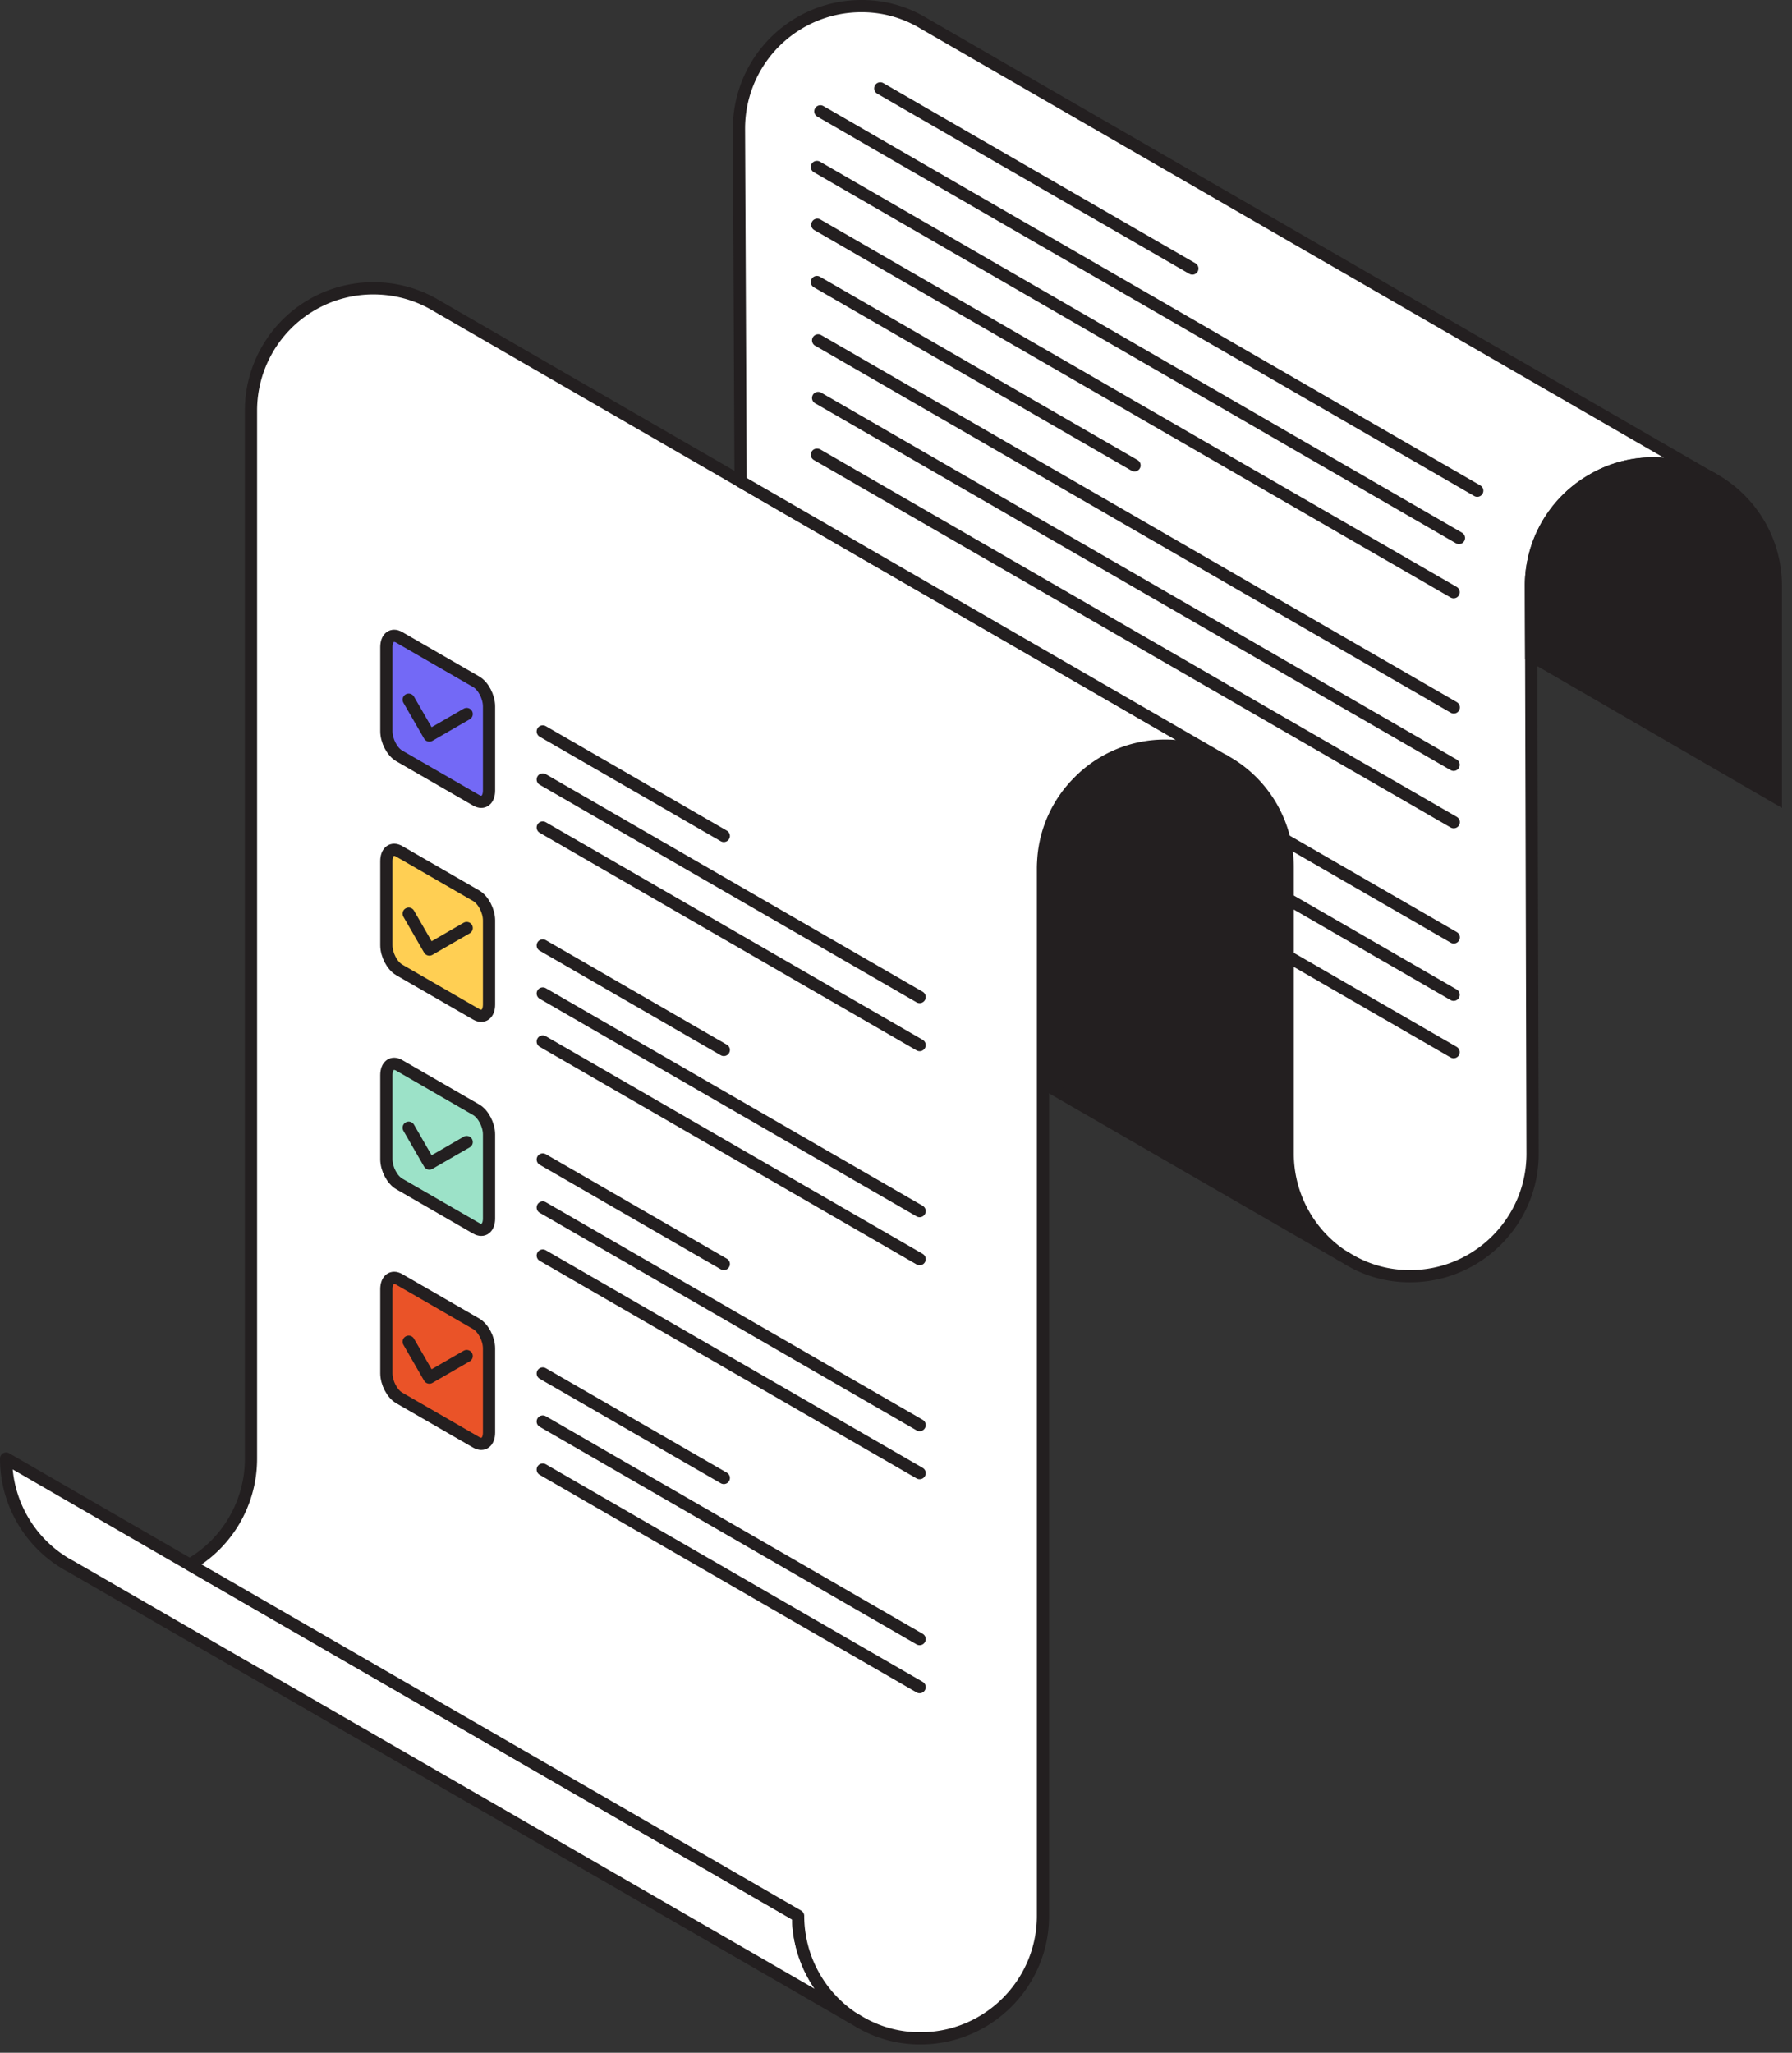
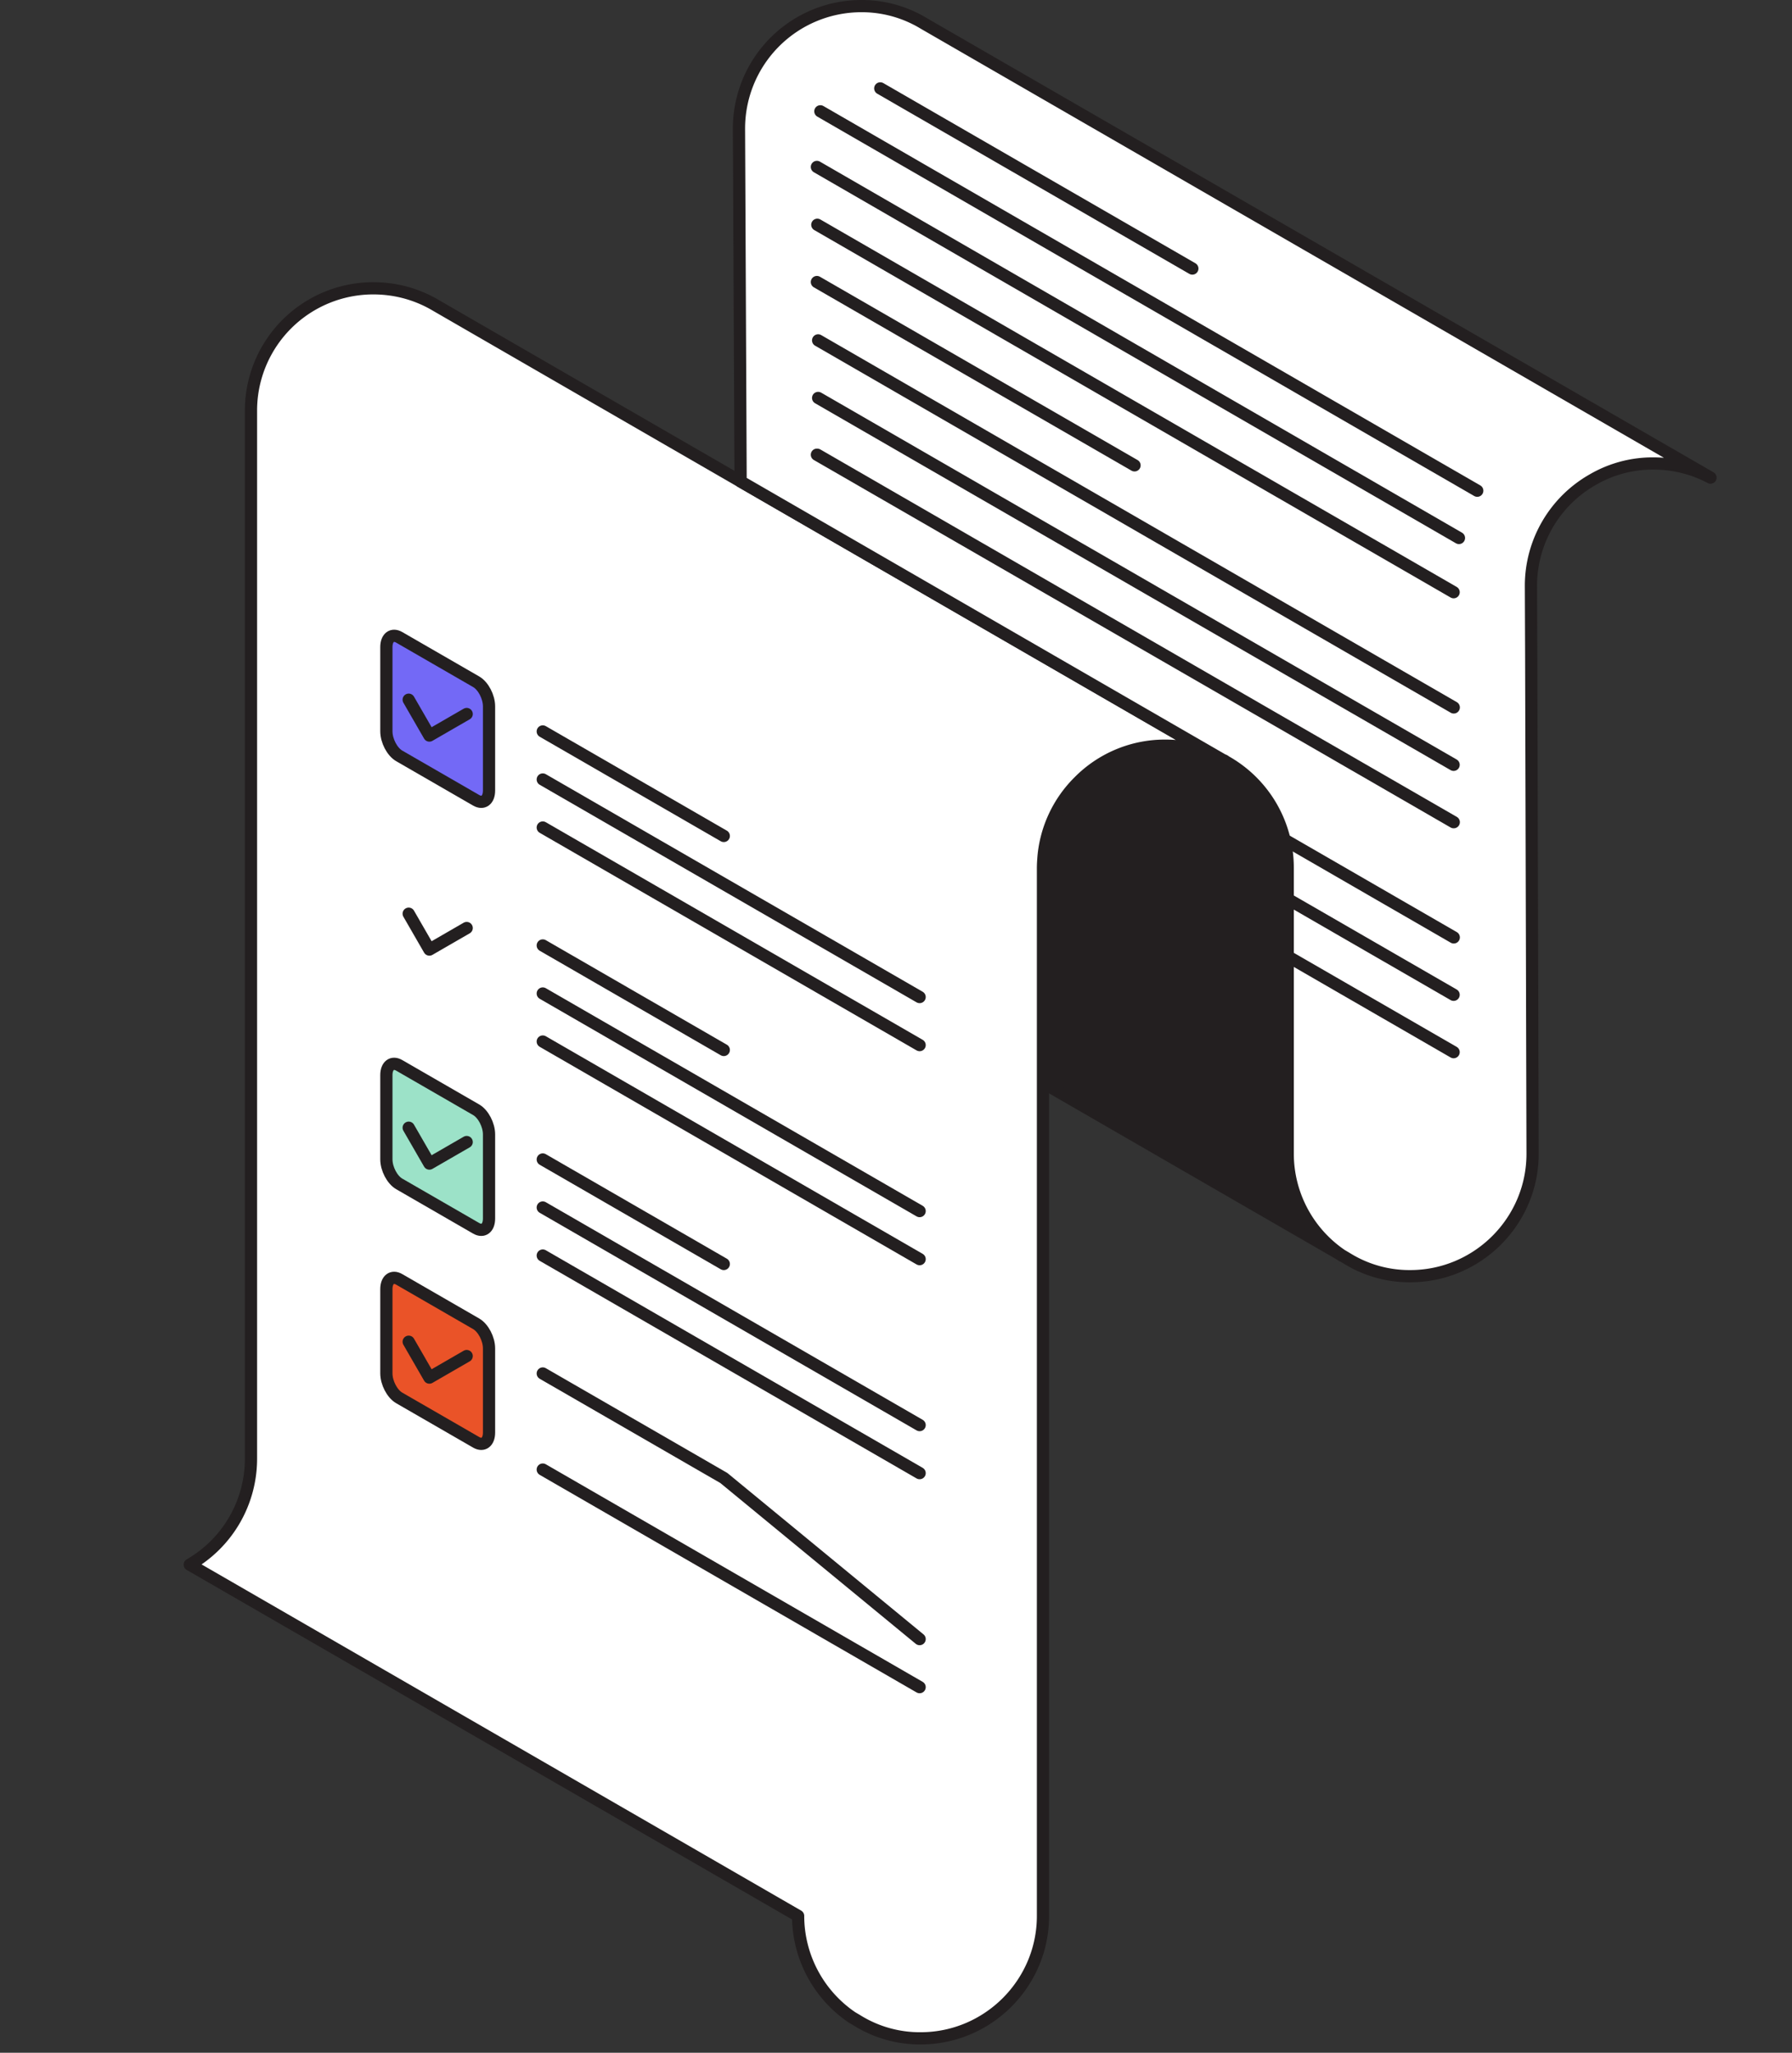
<svg xmlns="http://www.w3.org/2000/svg" fill="none" viewBox="0 0 110 126">
  <rect x="0" y="0" width="110" height="126" fill="#333333" stroke="none" />
  <g stroke="#231F20" stroke-width=".75" clip-path="url(#a)">
-     <path fill="#fff" stroke-linecap="round" stroke-linejoin="round" d="M52.298 123.831 4.333 96.141l-.217-.117a7.508 7.508 0 0 1-3.741-6.496l11.273 6.513 37.343 21.561a7.533 7.533 0 0 0 3.307 6.229Z" />
    <path fill="#231F20" stroke-miterlimit="10" d="M82.36 77.052 64.022 66.464V53.287c0-.234.016-.451.032-.685a7.43 7.43 0 0 1 2.171-4.626 7.411 7.411 0 0 1 5.312-2.204c1.268 0 2.471.317 3.506.868l.084.033c.034.017.068.033.1.067a7.48 7.48 0 0 1 3.825 6.547v17.536a7.534 7.534 0 0 0 3.307 6.229Z" />
    <path fill="#fff" stroke-linecap="round" stroke-linejoin="round" d="M75.044 46.639a7.469 7.469 0 0 0-3.507-.868 7.415 7.415 0 0 0-5.31 2.204 7.43 7.43 0 0 0-2.172 4.626c-.017.234-.033.451-.033.685v64.315c0 4.142-3.373 7.515-7.515 7.515a7.286 7.286 0 0 1-3.925-1.119l-.284-.167a7.539 7.539 0 0 1-3.307-6.229L11.648 96.04a7.497 7.497 0 0 0 3.758-6.513V25.212a7.505 7.505 0 0 1 7.515-7.515c1.403 0 2.722.384 3.841 1.052l18.705 10.805 29.577 17.085Z" />
    <path fill="#fff" stroke-linecap="round" stroke-linejoin="round" d="M52.876.375a7.515 7.515 0 0 0-7.515 7.515v.017l.1 21.644 29.577 17.085.083.033c.033.017.067.033.1.067a7.48 7.48 0 0 1 3.824 6.547v17.536a7.533 7.533 0 0 0 3.307 6.229l.284.167a7.286 7.286 0 0 0 3.925 1.119c4.142 0 7.515-3.373 7.515-7.515l-.084-30.579-.017-4.259v-.017a7.491 7.491 0 0 1 3.808-6.53 7.312 7.312 0 0 1 3.707-.985c1.269 0 2.472.317 3.507.868L56.717 1.444a7.335 7.335 0 0 0-3.84-1.069Z" />
    <path stroke-linecap="round" stroke-linejoin="round" d="m54.034 5.425 19.157 11.059M50.357 6.833 90.68 30.121M50.144 10.247l39.413 22.775M50.17 13.797l39.06 22.554M50.144 17.312l19.498 11.252M50.22 20.893l39.018 22.53M50.22 24.427l39.009 22.518M50.144 27.911l39.094 22.556M50.17 27.913l39.06 22.554m-10.388 1.069 10.396 6.003m-10.085-2.294 10.076 5.816m-10.185-2.359 10.185 5.881" />
-     <path fill="#231F20" stroke-miterlimit="10" d="M109.008 35.964v12.977L93.994 40.24l-.017-4.259v-.017a7.491 7.491 0 0 1 3.808-6.53 7.315 7.315 0 0 1 3.707-.985c1.269 0 2.472.317 3.507.868l.083.033c.033.017.067.033.1.067a7.502 7.502 0 0 1 3.826 6.547Z" />
    <path fill="#EA5328" stroke-linecap="round" stroke-linejoin="round" d="m29.227 88.53-4.72-2.723c-.436-.252-.79-.93-.79-1.512v-5.166c0-.583.354-.851.79-.598l4.72 2.724c.437.252.792.929.792 1.512v5.166c0 .583-.354.85-.792.598Z" />
-     <path stroke-linecap="round" stroke-linejoin="round" d="m25.087 82.357 1.27 2.202 2.29-1.323m4.67 1.07L44.43 90.72m-11.113-3.465L56.45 100.61M33.317 90.204l23.133 13.355" />
+     <path stroke-linecap="round" stroke-linejoin="round" d="m25.087 82.357 1.27 2.202 2.29-1.323m4.67 1.07L44.43 90.72L56.45 100.61M33.317 90.204l23.133 13.355" />
    <path fill="#9CE2C8" stroke-linecap="round" stroke-linejoin="round" d="m29.227 75.394-4.72-2.724c-.436-.252-.79-.93-.79-1.512v-5.166c0-.583.354-.851.79-.598l4.72 2.724c.437.252.792.93.792 1.512v5.166c0 .583-.354.85-.792.598Z" />
    <path stroke-linecap="round" stroke-linejoin="round" d="m25.087 69.22 1.27 2.202 2.29-1.322m4.67 1.07 11.112 6.415m-11.112-3.467L56.45 87.474M33.317 77.067 56.45 90.423" />
-     <path fill="#FFCF53" stroke-linecap="round" stroke-linejoin="round" d="m29.227 62.258-4.72-2.724c-.436-.252-.79-.93-.79-1.512v-5.166c0-.583.354-.851.79-.598l4.72 2.724c.437.252.792.93.792 1.512v5.166c0 .583-.354.85-.792.598Z" />
    <path stroke-linecap="round" stroke-linejoin="round" d="m25.087 56.084 1.27 2.202 2.29-1.323m4.67 1.07 11.112 6.416m-11.112-3.467L56.45 74.338M33.317 63.93 56.45 77.288" />
    <path fill="#7369F6" stroke-linecap="round" stroke-linejoin="round" d="m29.227 49.122-4.72-2.724c-.436-.252-.79-.93-.79-1.512V39.72c0-.583.354-.851.79-.598l4.72 2.724c.437.252.792.93.792 1.512v5.166c0 .583-.354.85-.792.598Z" />
    <path stroke-linecap="round" stroke-linejoin="round" d="m25.087 42.948 1.27 2.201 2.29-1.322m4.67 1.07 11.112 6.415m-11.112-3.466L56.45 61.2M33.317 50.794 56.45 64.15" />
  </g>
  <defs>
    <clipPath id="a">
      <path fill="#fff" d="M0 0h109.383v125.492H0z" />
    </clipPath>
  </defs>
</svg>